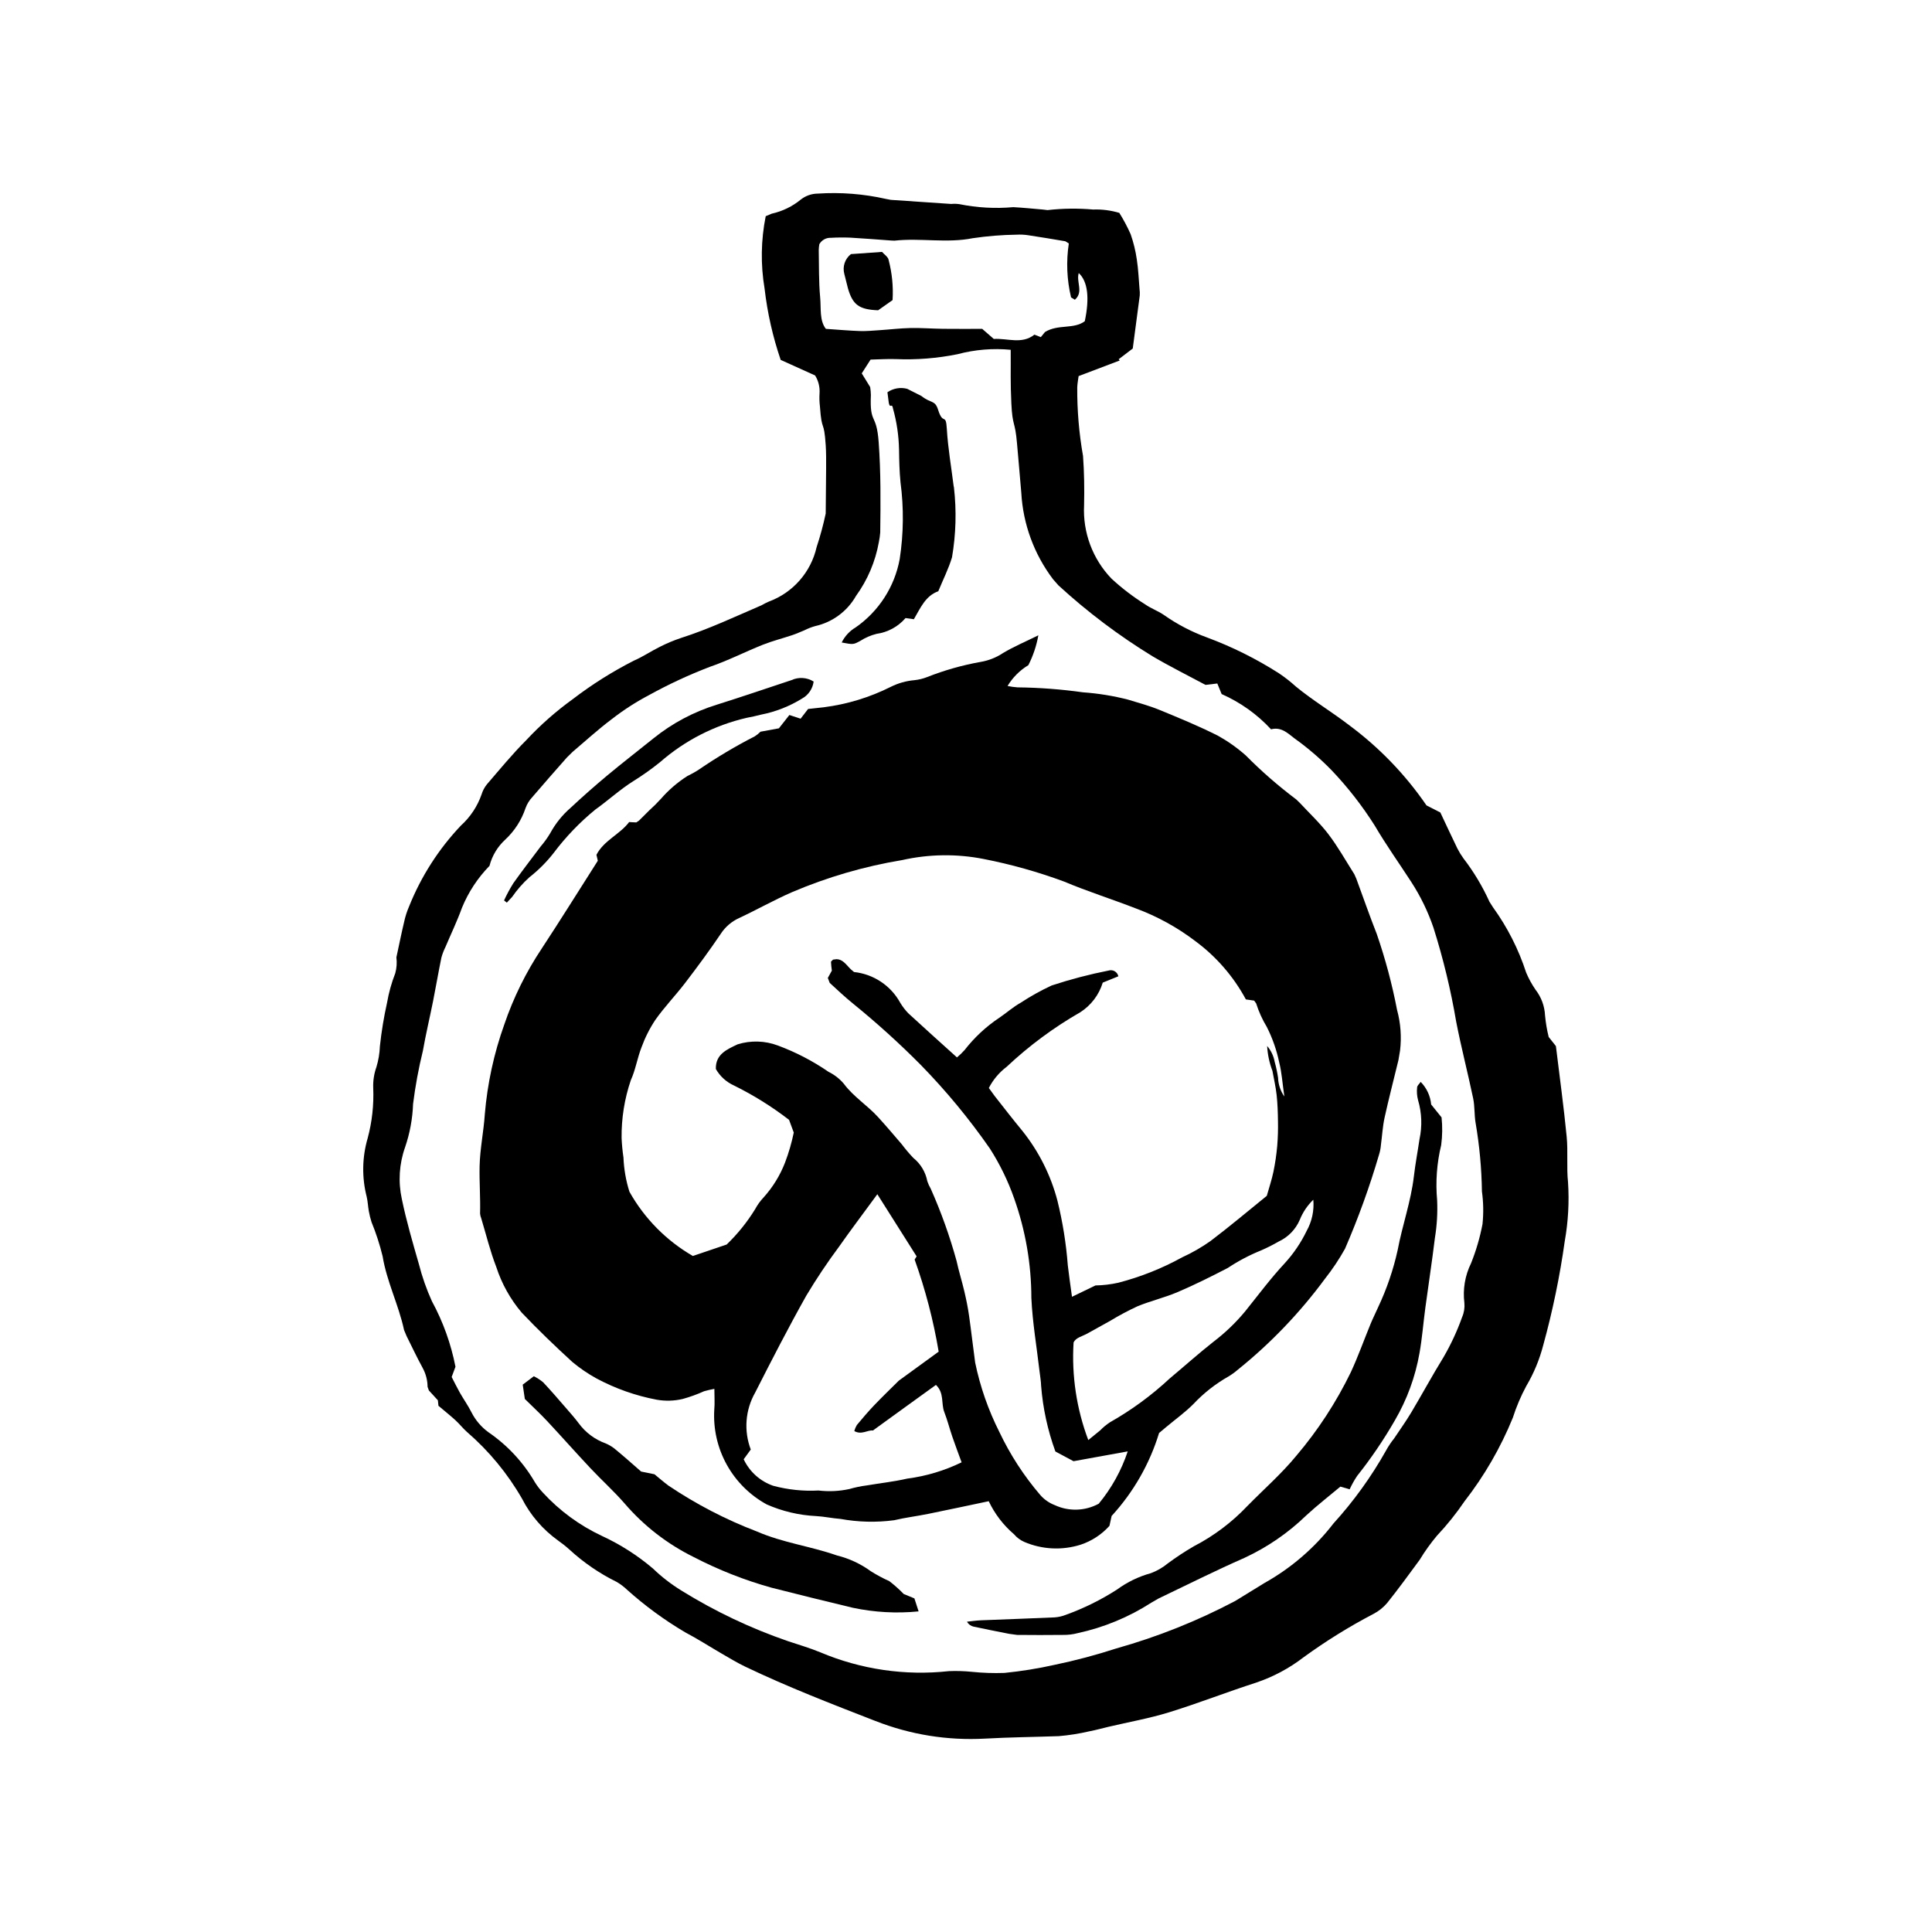
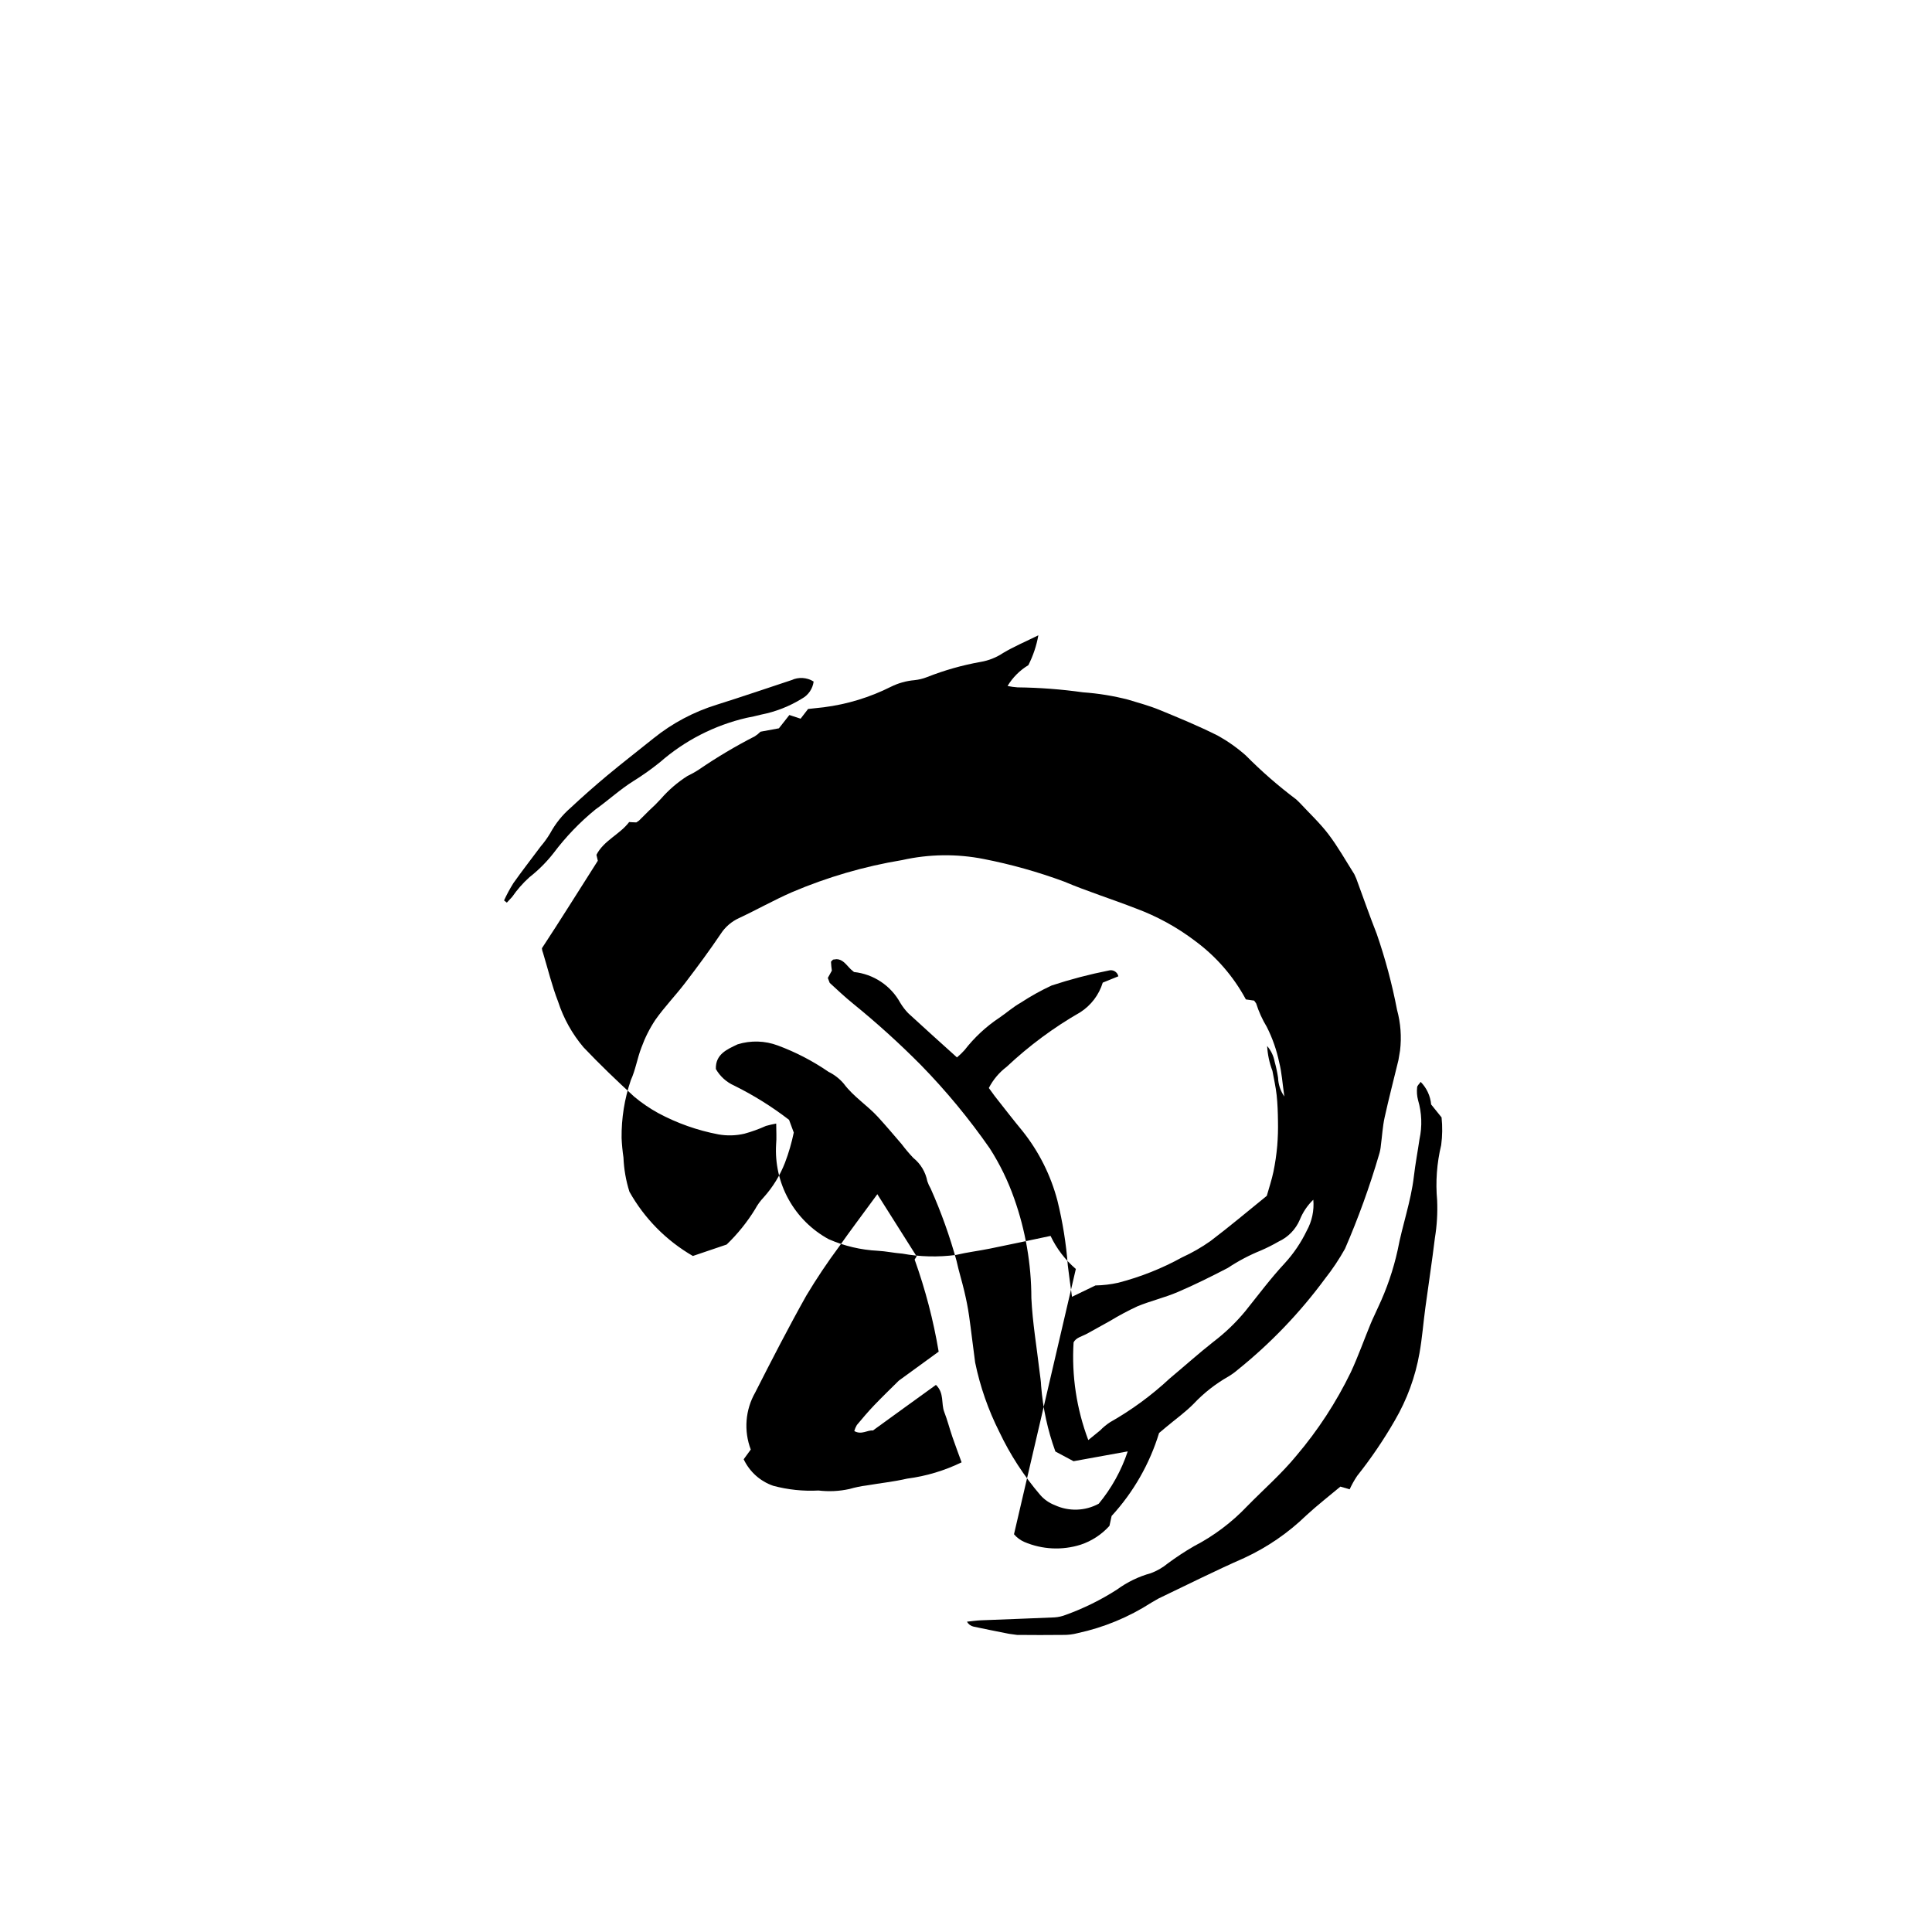
<svg xmlns="http://www.w3.org/2000/svg" fill="#000000" width="800px" height="800px" version="1.1" viewBox="144 144 512 512">
  <g>
    <path d="m364.28 398.77-0.043 0.078z" />
    <path d="m313.34 361.45-0.715 0.484-1.355-0.059 1.355 0.059z" />
    <path d="m364.73 398.29-0.504 0.504 0.504-0.504 1.008-0.102z" />
-     <path d="m559.18 445.19c-0.77-7.914-1.859-15.801-2.848-23.961l-1.914-2.418c-0.465-1.875-0.785-3.777-0.965-5.695-0.113-2.477-0.988-4.852-2.508-6.812-0.984-1.426-1.82-2.953-2.496-4.555-2.012-6.195-4.981-12.035-8.797-17.316l-0.93-1.461c-1.852-4.09-4.172-7.957-6.914-11.52-0.594-0.824-1.121-1.688-1.586-2.59-1.574-3.246-3.09-6.519-4.519-9.547l-3.668-1.875c-5.629-8.211-12.594-15.422-20.598-21.336-4.582-3.508-9.574-6.504-14.047-10.184v-0.004c-1.398-1.266-2.883-2.426-4.449-3.481-5.988-3.828-12.367-7.008-19.027-9.484-4.09-1.484-7.965-3.508-11.523-6.016-1.555-1.055-3.387-1.695-4.918-2.777-3.184-1.992-6.172-4.277-8.926-6.824-4.996-5.203-7.621-12.234-7.254-19.438 0.102-4.348 0.035-8.715-0.277-13.051-1.062-6.012-1.578-12.109-1.535-18.215 0.047-1.109 0.27-2.215 0.363-2.961l10.902-4.137-0.281-0.332 3.727-2.84c0.688-5.172 1.289-9.613 1.855-14.059 0.039-0.578 0.02-1.16-0.062-1.734-0.215-2.594-0.316-5.211-0.715-7.785-0.324-2.285-0.875-4.535-1.637-6.715-0.867-1.953-1.871-3.84-3.004-5.652-2.246-0.672-4.59-0.973-6.93-0.887-4.027-0.352-8.078-0.305-12.094 0.152l-1.281-0.152c-2.602-0.219-5.199-0.496-7.805-0.629-4.766 0.422-9.57 0.156-14.262-0.793-0.719-0.105-1.445-0.125-2.168-0.055l-16.023-1.086-1.281-0.246c-5.93-1.34-12.023-1.812-18.086-1.41-1.605 0.016-3.156 0.555-4.426 1.535-2.246 1.852-4.898 3.148-7.742 3.777l-1.609 0.676c-1.27 6.32-1.371 12.824-0.301 19.184 0.742 6.434 2.176 12.77 4.269 18.898l9.129 4.125h-0.004c0.879 1.422 1.289 3.082 1.172 4.746-0.07 1.152-0.035 2.305 0.102 3.449 0.512 7.215 1.059 3.125 1.539 10.344 0.133 2.016 0.102 4.047 0.102 6.07-0.012 3.457-0.059 6.914-0.109 11.984-0.637 3.004-1.441 5.973-2.406 8.887-1.504 6.644-6.266 12.078-12.656 14.438-0.664 0.289-1.312 0.617-1.938 0.98-7.055 3.035-14.008 6.324-21.344 8.664l-0.004 0.004c-1.922 0.637-3.789 1.422-5.594 2.34-2.34 1.152-4.523 2.644-6.91 3.676-5.684 2.894-11.094 6.301-16.156 10.176-4.469 3.227-8.613 6.879-12.371 10.91-3.688 3.68-7 7.738-10.41 11.688-0.637 0.789-1.113 1.695-1.41 2.668-1.102 3.164-2.984 6-5.473 8.25-5.898 6.215-10.562 13.496-13.742 21.449-0.578 1.332-1.02 2.719-1.32 4.141-0.672 2.809-1.238 5.644-2.039 9.34 0.18 1.41 0.078 2.844-0.301 4.219-0.984 2.516-1.711 5.129-2.172 7.793-0.848 3.805-1.484 7.652-1.898 11.531-0.07 1.875-0.379 3.731-0.922 5.527-0.633 1.77-0.918 3.648-0.848 5.527 0.191 4.5-0.305 9.004-1.477 13.352-1.469 5.035-1.559 10.371-0.262 15.453 0.301 1.254 0.34 2.566 0.57 3.84 0.176 0.984 0.414 1.957 0.719 2.91 1.207 2.945 2.188 5.977 2.941 9.07 1.109 6.766 4.262 12.891 5.68 19.539l0.668 1.598c1.41 2.844 2.773 5.715 4.293 8.5h-0.004c0.824 1.523 1.262 3.227 1.277 4.957l0.348 0.965 2.379 2.598 0.156 1.461c1.934 1.637 3.273 2.695 4.527 3.852 1.062 0.977 1.961 2.137 3.039 3.094h0.004c5.812 5.027 10.742 11 14.574 17.664 2.246 4.394 5.512 8.188 9.52 11.07 1.07 0.75 2.094 1.562 3.062 2.434 3.742 3.438 7.953 6.324 12.512 8.566 0.996 0.582 1.918 1.277 2.75 2.078 4.754 4.262 9.922 8.047 15.422 11.289 3.336 1.75 6.508 3.809 9.773 5.695 2.008 1.16 3.996 2.371 6.078 3.371 11.258 5.391 22.898 9.891 34.523 14.41l0.004-0.004c9.223 3.633 19.117 5.227 29.012 4.684 6.519-0.371 13.035-0.422 19.547-0.656v0.004c2.742-0.23 5.465-0.66 8.145-1.285 1.707-0.316 3.379-0.801 5.07-1.195 5.363-1.262 10.82-2.227 16.074-3.848 7.758-2.391 15.328-5.379 23.062-7.859v-0.004c4.543-1.531 8.797-3.809 12.594-6.734 5.867-4.266 12.035-8.098 18.461-11.457 1.402-0.723 2.648-1.719 3.668-2.922 2.981-3.727 5.793-7.602 8.625-11.449v-0.004c1.352-2.231 2.875-4.356 4.551-6.356 2.68-2.844 5.129-5.898 7.32-9.129 5.262-6.762 9.57-14.215 12.801-22.148 0.926-2.898 2.117-5.707 3.559-8.387 1.992-3.367 3.5-6.996 4.484-10.781 2.504-9.09 4.418-18.328 5.723-27.664 0.91-5.125 1.199-10.34 0.863-15.535-0.426-4.019 0.027-8.129-0.363-12.152zm-196.32-214.04c-1.734-2.234-1.234-5.434-1.512-8.363-0.383-4.156-0.285-8.367-0.371-12.551 0.016-0.512 0.066-1.02 0.156-1.523 0.621-1.094 1.801-1.746 3.055-1.691 1.734-0.102 3.477-0.113 5.215-0.039 3.594 0.203 7.184 0.504 10.773 0.758l0.867 0.035c6.894-0.766 13.836 0.734 20.758-0.652h-0.004c3.863-0.57 7.762-0.883 11.664-0.934 1.016-0.055 2.031-0.004 3.035 0.152 3.281 0.492 6.551 1.039 9.824 1.594l0.93 0.586h-0.004c-0.723 4.758-0.523 9.609 0.594 14.289l1.008 0.625c2.379-2.039 0.309-4.723 1.031-7.074 2.387 2.215 2.91 6.566 1.598 12.77-2.961 2.195-7.043 0.711-10.543 2.856l-1.105 1.355-1.699-0.656c-3.316 2.633-7.133 0.918-10.766 1.137l-3.07-2.672c-3.449 0-6.906 0.031-10.367-0.012-2.891-0.035-5.785-0.266-8.672-0.207-2.738 0.059-5.469 0.395-8.207 0.574-1.727 0.113-3.461 0.281-5.188 0.223-2.856-0.098-5.707-0.355-9-0.578zm174.02 237.25v-0.004c-0.676 3.547-1.691 7.019-3.031 10.371-1.609 3.254-2.223 6.91-1.773 10.512 0.121 1.293-0.086 2.59-0.602 3.777-1.312 3.68-2.961 7.227-4.918 10.602-2.965 4.805-5.652 9.781-8.543 14.633-1.41 2.359-3.016 4.602-4.543 6.891v0.004c-0.82 1.016-1.547 2.106-2.172 3.25-3.898 6.938-8.566 13.41-13.918 19.301-4.973 6.445-11.199 11.816-18.305 15.789-2.602 1.578-5.172 3.207-7.781 4.777-10.008 5.281-20.547 9.484-31.438 12.547-5.375 1.746-10.84 3.199-16.375 4.348-4.383 0.984-8.82 1.699-13.289 2.144-2.891 0.102-5.781 0.004-8.656-0.293-2.016-0.203-4.043-0.266-6.066-0.18-11.59 1.27-23.309-0.445-34.051-4.977-2.805-1.168-5.75-2.004-8.633-2.981-9.875-3.398-19.34-7.894-28.215-13.402-2.715-1.672-5.246-3.629-7.547-5.844-4.09-3.473-8.629-6.375-13.5-8.625-5.922-2.773-11.242-6.676-15.66-11.488-0.797-0.844-1.508-1.766-2.117-2.754-3.078-5.281-7.289-9.812-12.336-13.262-1.871-1.371-3.394-3.16-4.449-5.227-0.906-1.809-2.098-3.473-3.098-5.238-0.781-1.379-1.469-2.809-2.168-4.156l1.008-2.707v-0.004c-1.184-6.07-3.285-11.922-6.238-17.355-1.438-3.172-2.59-6.461-3.453-9.836-1.641-5.711-3.32-11.43-4.519-17.238-1.004-4.566-0.711-9.328 0.855-13.738 1.27-3.703 1.984-7.574 2.121-11.484 0.594-4.742 1.465-9.441 2.602-14.082 0.777-4.418 1.824-8.789 2.703-13.188 0.762-3.828 1.41-7.676 2.199-11.496 0.266-0.977 0.629-1.922 1.078-2.828 1.465-3.461 3.102-6.859 4.375-10.391 1.695-4.137 4.168-7.902 7.289-11.098 0.691-2.684 2.148-5.106 4.191-6.973 2.457-2.285 4.301-5.148 5.363-8.332 0.391-1.086 1.004-2.078 1.797-2.922 3.008-3.531 6.086-7.008 9.152-10.488l1.551-1.523c3.426-2.902 6.75-5.945 10.332-8.637v0.004c3.09-2.41 6.387-4.543 9.852-6.367 5.207-2.875 10.605-5.387 16.16-7.512 4.789-1.633 9.328-3.977 14.035-5.852 2.543-1.008 5.219-1.684 7.82-2.555 1.094-0.367 2.148-0.855 3.223-1.285l0.004-0.004c0.902-0.457 1.848-0.824 2.82-1.098 4.578-1.012 8.512-3.914 10.828-7.992 3.07-4.238 5.144-9.117 6.059-14.27 0.18-0.852 0.305-1.715 0.367-2.582 0.102-7.973 0.172-15.926-0.414-23.91-0.582-7.945-2.406-4.477-2.062-12.496-0.016-0.703-0.078-1.406-0.191-2.102l-2.231-3.625 2.34-3.652c2.328-0.055 4.488-0.203 6.641-0.133 5.504 0.234 11.016-0.203 16.414-1.297 4.59-1.223 9.359-1.617 14.082-1.164 0.039 5.731-0.102 8.484 0.168 14.195 0.301 6.359 0.98 4.375 1.512 10.723 0.363 4.332 0.777 8.652 1.125 12.98 0.465 8.293 3.387 16.262 8.398 22.887l1.434 1.633c7.688 7.059 16.043 13.352 24.945 18.801 4.606 2.711 9.406 5.094 14.043 7.582l3.125-0.371 1.156 2.812 0.004-0.004c4.953 2.184 9.406 5.359 13.082 9.336 2.606-0.68 4.289 0.891 6.164 2.367 3.535 2.523 6.84 5.359 9.875 8.473 4.293 4.508 8.129 9.434 11.453 14.695 3 5.121 6.461 9.969 9.691 14.953 2.441 3.769 4.406 7.82 5.856 12.07 2.578 8.156 4.594 16.48 6.023 24.914 1.324 6.816 3.082 13.551 4.504 20.355 0.441 2.109 0.277 4.34 0.641 6.473v-0.004c1.027 6.004 1.59 12.082 1.68 18.172 0.398 2.867 0.449 5.769 0.152 8.648z" />
-     <path d="m412.72 550.59c0.742 0.883 1.684 1.582 2.746 2.043 4.723 2.016 10.012 2.273 14.91 0.73 2.938-0.973 5.57-2.695 7.641-4.996l0.574-2.621c5.781-6.297 10.078-13.809 12.574-21.984l1.879-1.578c2.445-2.047 5.066-3.918 7.297-6.176h-0.004c2.691-2.852 5.793-5.285 9.203-7.219 0.871-0.52 1.691-1.117 2.461-1.777 8.719-7.012 16.492-15.125 23.129-24.129 1.977-2.504 3.754-5.164 5.309-7.949 3.512-8.105 6.523-16.422 9.008-24.902 0.266-0.828 0.434-1.688 0.504-2.555 0.332-2.438 0.457-4.918 0.98-7.309 1.117-5.094 2.445-10.137 3.664-15.207l0.434-2.562c0.43-3.609 0.16-7.266-0.797-10.773-1.312-6.828-3.109-13.555-5.379-20.125-1.906-4.836-3.613-9.758-5.414-14.641l-0.531-1.188c-2.254-3.551-4.312-7.246-6.848-10.578-2.266-2.984-5.051-5.574-7.609-8.336l-0.938-0.906c-4.742-3.559-9.215-7.461-13.383-11.672-2.273-2.008-4.758-3.766-7.41-5.238-5.039-2.527-10.27-4.691-15.492-6.832-2.668-1.094-5.481-1.844-8.246-2.688v-0.004c-3.926-1.012-7.938-1.664-11.984-1.949-5.742-0.809-11.531-1.246-17.328-1.312-0.895-0.059-1.781-0.184-2.656-0.367 1.359-2.262 3.254-4.156 5.512-5.516 1.266-2.492 2.16-5.16 2.648-7.914-3.473 1.715-6.516 3-9.324 4.676-1.809 1.207-3.852 2.019-5.996 2.379-4.848 0.863-9.598 2.211-14.176 4.019-1.074 0.422-2.203 0.695-3.348 0.816-2.168 0.188-4.285 0.781-6.231 1.75-5.582 2.805-11.594 4.641-17.789 5.43l-4.16 0.453-1.984 2.574-2.973-0.977-2.777 3.527-4.867 0.898v-0.004c-0.457 0.457-0.957 0.867-1.5 1.215-5.137 2.633-10.102 5.586-14.867 8.844-0.973 0.637-1.988 1.203-3.039 1.703-2.606 1.664-4.957 3.691-6.988 6.023-0.973 1.07-2 2.09-3.078 3.055l-2.731 2.719-0.715 0.484-1.355-0.059-0.266-0.023-0.281-0.012c-2.453 3.266-6.711 4.867-8.664 8.68l0.363 1.574c-5.141 8.062-9.883 15.691-14.816 23.191v0.004c-4.191 6.277-7.547 13.074-9.977 20.219-2.738 7.652-4.469 15.629-5.152 23.727-0.301 4.617-1.285 9.207-1.383 13.82-0.09 4.168 0.242 8.355 0.125 12.539v-0.004c0.035 0.438 0.141 0.863 0.309 1.266 1.301 4.301 2.359 8.699 3.981 12.875 1.438 4.438 3.731 8.555 6.746 12.113 4.293 4.516 8.797 8.844 13.391 13.051v0.004c1.996 1.668 4.152 3.141 6.434 4.391 4.992 2.676 10.367 4.574 15.938 5.629 2.277 0.402 4.609 0.34 6.859-0.184 1.953-0.535 3.863-1.223 5.707-2.059 0.898-0.254 1.809-0.465 2.727-0.629 0 2.07 0.137 3.797-0.023 5.496-0.305 5.078 0.84 10.141 3.305 14.59 2.465 4.453 6.144 8.109 10.609 10.547 4.121 1.812 8.543 2.856 13.039 3.078 2.156 0.113 4.293 0.594 6.449 0.75v-0.004c4.707 0.863 9.52 0.984 14.262 0.355 2.957-0.707 5.992-1.066 8.977-1.672 5.234-1.059 10.453-2.184 16.086-3.367h0.004c1.594 3.359 3.875 6.344 6.699 8.758zm75.734-83.332v0.004c0.805-2.008 2.027-3.824 3.586-5.324 0.254 2.859-0.355 5.727-1.75 8.238-1.508 3.129-3.465 6.019-5.809 8.582-3.734 4.012-7.035 8.438-10.473 12.727-2.492 3.016-5.324 5.734-8.441 8.102-3.981 3.137-7.758 6.531-11.652 9.781h0.004c-4.781 4.449-10.066 8.32-15.75 11.539-0.953 0.625-1.836 1.355-2.629 2.172l-3.129 2.547-0.004 0.004c-3.109-8.246-4.438-17.059-3.898-25.855 0.578-1.297 2.262-1.613 3.629-2.367l6.062-3.367c2.344-1.422 4.766-2.715 7.254-3.867 3.477-1.43 7.195-2.289 10.648-3.766 4.519-1.93 8.93-4.133 13.293-6.398 2.766-1.84 5.715-3.394 8.797-4.637 1.586-0.688 3.133-1.469 4.633-2.336 2.527-1.16 4.535-3.219 5.629-5.777zm-104 68.582c-3.516 0.816-7.129 1.195-10.695 1.805h0.004c-1.574 0.195-3.129 0.516-4.648 0.957-2.691 0.594-5.461 0.727-8.195 0.398-4.051 0.219-8.109-0.203-12.027-1.258-3.441-1.191-6.254-3.723-7.809-7.019l1.875-2.578h0.004c-1.887-4.961-1.457-10.504 1.172-15.113 4.383-8.629 8.809-17.238 13.543-25.676 2.68-4.477 5.582-8.812 8.695-13 2.906-4.144 5.965-8.188 8.953-12.277l1.176-1.602 10.414 16.477-0.531 0.836c2.844 7.934 4.977 16.102 6.371 24.41l-10.562 7.684c-2.07 2.059-4.356 4.254-6.551 6.551-1.598 1.672-3.094 3.445-4.578 5.219h0.004c-0.297 0.496-0.523 1.031-0.676 1.59 1.957 1.098 3.527-0.332 4.938-0.148l8.652-6.269 8.051-5.816c2.262 2.184 1.336 4.938 2.199 7.164 0.832 2.144 1.398 4.394 2.144 6.574 0.781 2.285 1.645 4.547 2.457 6.785v-0.004c-4.527 2.203-9.383 3.66-14.379 4.312zm16.344-43.23c-0.301-2.144-0.742-4.273-1.238-6.383-0.625-2.684-1.465-5.316-2.047-8.008h0.004c-1.805-6.566-4.098-12.988-6.867-19.211-0.367-0.621-0.664-1.281-0.898-1.965-0.465-2.441-1.785-4.641-3.727-6.195-1.094-1.156-2.121-2.375-3.078-3.644-2.07-2.41-4.121-4.836-6.266-7.184-2.828-3.094-6.457-5.348-9.023-8.766l0.004-0.004c-1.125-1.34-2.512-2.43-4.082-3.199-4.176-2.871-8.688-5.219-13.441-6.981-3.418-1.285-7.172-1.395-10.66-0.312-2.828 1.348-5.891 2.621-5.769 6.539 1.102 1.938 2.793 3.473 4.828 4.383 5.144 2.543 10.023 5.586 14.57 9.09l1.25 3.367c-0.562 2.723-1.34 5.394-2.328 7.992-1.312 3.375-3.223 6.481-5.641 9.172-0.902 0.949-1.668 2.016-2.289 3.168-2.106 3.422-4.637 6.559-7.527 9.344l-8.957 3.035c-7.031-4.062-12.84-9.945-16.809-17.027-0.93-2.941-1.461-5.988-1.582-9.07-0.254-1.711-0.418-3.434-0.496-5.164-0.059-5.207 0.766-10.387 2.441-15.316 1.254-2.746 1.715-5.844 2.82-8.676 0.934-2.578 2.172-5.039 3.688-7.324 2.418-3.426 5.363-6.473 7.914-9.809 3.25-4.254 6.438-8.566 9.43-13.004v-0.004c1.18-1.812 2.856-3.254 4.828-4.152 4.727-2.211 9.281-4.793 14.059-6.875 9.348-3.984 19.141-6.84 29.168-8.496 7.106-1.598 14.465-1.699 21.609-0.289 7.25 1.418 14.375 3.418 21.305 5.981 6.254 2.641 12.762 4.68 19.094 7.148 5.586 2.074 10.836 4.957 15.582 8.555 5.598 4.113 10.211 9.418 13.504 15.531l2.191 0.316 0.531 0.742c0.691 2.184 1.641 4.277 2.824 6.234 1.504 2.977 2.609 6.137 3.285 9.402 0.676 2.633 0.836 5.394 1.363 9.043-1.027-1.465-1.605-3.195-1.664-4.984-0.211-1.43-0.516-2.848-0.906-4.238-0.281-1.543-0.969-2.981-1.988-4.172 0.121 2.254 0.594 4.473 1.398 6.582 0.387 2.137 0.879 4.262 1.117 6.414 0.25 2.301 0.324 4.625 0.352 6.941v-0.004c0.047 2.176-0.02 4.352-0.195 6.519-0.203 2.312-0.539 4.606-1.008 6.879-0.441 2.117-1.141 4.184-1.758 6.379-4.965 4.016-9.84 8.133-14.922 11.98-2.367 1.672-4.883 3.117-7.519 4.32-5.336 2.945-11.023 5.203-16.926 6.731-1.984 0.441-4.004 0.68-6.035 0.715l-6.223 3.008c-0.402-2.988-0.805-5.652-1.109-8.328-0.438-5.773-1.359-11.504-2.746-17.129-1.766-6.754-4.934-13.062-9.297-18.516-2.496-3.016-4.883-6.117-7.305-9.191l-1.582-2.172c1.133-2.203 2.75-4.121 4.727-5.617 5.914-5.562 12.461-10.414 19.504-14.453 2.856-1.828 4.965-4.609 5.957-7.852l4.137-1.676c-0.117-0.555-0.461-1.039-0.949-1.328-0.488-0.293-1.078-0.363-1.625-0.199-5.109 1.008-10.152 2.332-15.102 3.961-2.844 1.32-5.582 2.848-8.203 4.566-2.016 1.129-3.769 2.699-5.684 4h-0.004c-3.508 2.336-6.609 5.227-9.191 8.555-0.625 0.695-1.293 1.344-2.008 1.941-4.414-3.988-8.711-7.828-12.945-11.738-0.789-0.828-1.484-1.742-2.078-2.723-2.5-4.57-7.082-7.621-12.262-8.172l-0.848-0.719-0.309-0.312c-1.062-1.117-1.93-2.332-3.453-2.371l-0.945 0.113-0.484 0.473-0.043 0.078-0.016 0.078c0.035 0.766 0.113 1.531 0.227 2.289l-1.074 1.941 0.504 1.309c2.023 1.863 4.031 3.754 6.164 5.477v0.004c6.297 5.106 12.312 10.551 18.02 16.312 6.68 6.844 12.777 14.227 18.238 22.078 2.656 4.148 4.824 8.594 6.457 13.246 3.008 8.477 4.551 17.402 4.559 26.398 0.301 6.484 1.414 12.934 2.164 19.402 0.148 1.293 0.387 2.586 0.422 3.887v-0.004c0.469 5.941 1.742 11.789 3.781 17.387l4.812 2.574 14.359-2.602c-1.68 5.055-4.285 9.758-7.68 13.863-3.602 1.961-7.918 2.106-11.637 0.383-1.48-0.562-2.801-1.48-3.848-2.672-4.348-5.074-8-10.699-10.863-16.738-2.934-5.82-5.09-12.004-6.406-18.387-0.574-4.156-1.031-8.324-1.625-12.473z" />
-     <path d="m311.01 361.86 0.266 0.012z" />
+     <path d="m412.72 550.59c0.742 0.883 1.684 1.582 2.746 2.043 4.723 2.016 10.012 2.273 14.91 0.73 2.938-0.973 5.57-2.695 7.641-4.996l0.574-2.621c5.781-6.297 10.078-13.809 12.574-21.984l1.879-1.578c2.445-2.047 5.066-3.918 7.297-6.176h-0.004c2.691-2.852 5.793-5.285 9.203-7.219 0.871-0.52 1.691-1.117 2.461-1.777 8.719-7.012 16.492-15.125 23.129-24.129 1.977-2.504 3.754-5.164 5.309-7.949 3.512-8.105 6.523-16.422 9.008-24.902 0.266-0.828 0.434-1.688 0.504-2.555 0.332-2.438 0.457-4.918 0.98-7.309 1.117-5.094 2.445-10.137 3.664-15.207l0.434-2.562c0.43-3.609 0.16-7.266-0.797-10.773-1.312-6.828-3.109-13.555-5.379-20.125-1.906-4.836-3.613-9.758-5.414-14.641l-0.531-1.188c-2.254-3.551-4.312-7.246-6.848-10.578-2.266-2.984-5.051-5.574-7.609-8.336l-0.938-0.906c-4.742-3.559-9.215-7.461-13.383-11.672-2.273-2.008-4.758-3.766-7.41-5.238-5.039-2.527-10.27-4.691-15.492-6.832-2.668-1.094-5.481-1.844-8.246-2.688v-0.004c-3.926-1.012-7.938-1.664-11.984-1.949-5.742-0.809-11.531-1.246-17.328-1.312-0.895-0.059-1.781-0.184-2.656-0.367 1.359-2.262 3.254-4.156 5.512-5.516 1.266-2.492 2.16-5.16 2.648-7.914-3.473 1.715-6.516 3-9.324 4.676-1.809 1.207-3.852 2.019-5.996 2.379-4.848 0.863-9.598 2.211-14.176 4.019-1.074 0.422-2.203 0.695-3.348 0.816-2.168 0.188-4.285 0.781-6.231 1.75-5.582 2.805-11.594 4.641-17.789 5.43l-4.16 0.453-1.984 2.574-2.973-0.977-2.777 3.527-4.867 0.898v-0.004c-0.457 0.457-0.957 0.867-1.5 1.215-5.137 2.633-10.102 5.586-14.867 8.844-0.973 0.637-1.988 1.203-3.039 1.703-2.606 1.664-4.957 3.691-6.988 6.023-0.973 1.07-2 2.09-3.078 3.055l-2.731 2.719-0.715 0.484-1.355-0.059-0.266-0.023-0.281-0.012c-2.453 3.266-6.711 4.867-8.664 8.68l0.363 1.574c-5.141 8.062-9.883 15.691-14.816 23.191v0.004v-0.004c0.035 0.438 0.141 0.863 0.309 1.266 1.301 4.301 2.359 8.699 3.981 12.875 1.438 4.438 3.731 8.555 6.746 12.113 4.293 4.516 8.797 8.844 13.391 13.051v0.004c1.996 1.668 4.152 3.141 6.434 4.391 4.992 2.676 10.367 4.574 15.938 5.629 2.277 0.402 4.609 0.34 6.859-0.184 1.953-0.535 3.863-1.223 5.707-2.059 0.898-0.254 1.809-0.465 2.727-0.629 0 2.07 0.137 3.797-0.023 5.496-0.305 5.078 0.84 10.141 3.305 14.59 2.465 4.453 6.144 8.109 10.609 10.547 4.121 1.812 8.543 2.856 13.039 3.078 2.156 0.113 4.293 0.594 6.449 0.75v-0.004c4.707 0.863 9.52 0.984 14.262 0.355 2.957-0.707 5.992-1.066 8.977-1.672 5.234-1.059 10.453-2.184 16.086-3.367h0.004c1.594 3.359 3.875 6.344 6.699 8.758zm75.734-83.332v0.004c0.805-2.008 2.027-3.824 3.586-5.324 0.254 2.859-0.355 5.727-1.75 8.238-1.508 3.129-3.465 6.019-5.809 8.582-3.734 4.012-7.035 8.438-10.473 12.727-2.492 3.016-5.324 5.734-8.441 8.102-3.981 3.137-7.758 6.531-11.652 9.781h0.004c-4.781 4.449-10.066 8.32-15.75 11.539-0.953 0.625-1.836 1.355-2.629 2.172l-3.129 2.547-0.004 0.004c-3.109-8.246-4.438-17.059-3.898-25.855 0.578-1.297 2.262-1.613 3.629-2.367l6.062-3.367c2.344-1.422 4.766-2.715 7.254-3.867 3.477-1.43 7.195-2.289 10.648-3.766 4.519-1.93 8.93-4.133 13.293-6.398 2.766-1.84 5.715-3.394 8.797-4.637 1.586-0.688 3.133-1.469 4.633-2.336 2.527-1.16 4.535-3.219 5.629-5.777zm-104 68.582c-3.516 0.816-7.129 1.195-10.695 1.805h0.004c-1.574 0.195-3.129 0.516-4.648 0.957-2.691 0.594-5.461 0.727-8.195 0.398-4.051 0.219-8.109-0.203-12.027-1.258-3.441-1.191-6.254-3.723-7.809-7.019l1.875-2.578h0.004c-1.887-4.961-1.457-10.504 1.172-15.113 4.383-8.629 8.809-17.238 13.543-25.676 2.68-4.477 5.582-8.812 8.695-13 2.906-4.144 5.965-8.188 8.953-12.277l1.176-1.602 10.414 16.477-0.531 0.836c2.844 7.934 4.977 16.102 6.371 24.41l-10.562 7.684c-2.07 2.059-4.356 4.254-6.551 6.551-1.598 1.672-3.094 3.445-4.578 5.219h0.004c-0.297 0.496-0.523 1.031-0.676 1.59 1.957 1.098 3.527-0.332 4.938-0.148l8.652-6.269 8.051-5.816c2.262 2.184 1.336 4.938 2.199 7.164 0.832 2.144 1.398 4.394 2.144 6.574 0.781 2.285 1.645 4.547 2.457 6.785v-0.004c-4.527 2.203-9.383 3.66-14.379 4.312zm16.344-43.23c-0.301-2.144-0.742-4.273-1.238-6.383-0.625-2.684-1.465-5.316-2.047-8.008h0.004c-1.805-6.566-4.098-12.988-6.867-19.211-0.367-0.621-0.664-1.281-0.898-1.965-0.465-2.441-1.785-4.641-3.727-6.195-1.094-1.156-2.121-2.375-3.078-3.644-2.07-2.41-4.121-4.836-6.266-7.184-2.828-3.094-6.457-5.348-9.023-8.766l0.004-0.004c-1.125-1.34-2.512-2.43-4.082-3.199-4.176-2.871-8.688-5.219-13.441-6.981-3.418-1.285-7.172-1.395-10.66-0.312-2.828 1.348-5.891 2.621-5.769 6.539 1.102 1.938 2.793 3.473 4.828 4.383 5.144 2.543 10.023 5.586 14.57 9.09l1.25 3.367c-0.562 2.723-1.34 5.394-2.328 7.992-1.312 3.375-3.223 6.481-5.641 9.172-0.902 0.949-1.668 2.016-2.289 3.168-2.106 3.422-4.637 6.559-7.527 9.344l-8.957 3.035c-7.031-4.062-12.84-9.945-16.809-17.027-0.93-2.941-1.461-5.988-1.582-9.07-0.254-1.711-0.418-3.434-0.496-5.164-0.059-5.207 0.766-10.387 2.441-15.316 1.254-2.746 1.715-5.844 2.82-8.676 0.934-2.578 2.172-5.039 3.688-7.324 2.418-3.426 5.363-6.473 7.914-9.809 3.25-4.254 6.438-8.566 9.43-13.004v-0.004c1.18-1.812 2.856-3.254 4.828-4.152 4.727-2.211 9.281-4.793 14.059-6.875 9.348-3.984 19.141-6.84 29.168-8.496 7.106-1.598 14.465-1.699 21.609-0.289 7.25 1.418 14.375 3.418 21.305 5.981 6.254 2.641 12.762 4.68 19.094 7.148 5.586 2.074 10.836 4.957 15.582 8.555 5.598 4.113 10.211 9.418 13.504 15.531l2.191 0.316 0.531 0.742c0.691 2.184 1.641 4.277 2.824 6.234 1.504 2.977 2.609 6.137 3.285 9.402 0.676 2.633 0.836 5.394 1.363 9.043-1.027-1.465-1.605-3.195-1.664-4.984-0.211-1.43-0.516-2.848-0.906-4.238-0.281-1.543-0.969-2.981-1.988-4.172 0.121 2.254 0.594 4.473 1.398 6.582 0.387 2.137 0.879 4.262 1.117 6.414 0.25 2.301 0.324 4.625 0.352 6.941v-0.004c0.047 2.176-0.02 4.352-0.195 6.519-0.203 2.312-0.539 4.606-1.008 6.879-0.441 2.117-1.141 4.184-1.758 6.379-4.965 4.016-9.84 8.133-14.922 11.98-2.367 1.672-4.883 3.117-7.519 4.32-5.336 2.945-11.023 5.203-16.926 6.731-1.984 0.441-4.004 0.68-6.035 0.715l-6.223 3.008c-0.402-2.988-0.805-5.652-1.109-8.328-0.438-5.773-1.359-11.504-2.746-17.129-1.766-6.754-4.934-13.062-9.297-18.516-2.496-3.016-4.883-6.117-7.305-9.191l-1.582-2.172c1.133-2.203 2.75-4.121 4.727-5.617 5.914-5.562 12.461-10.414 19.504-14.453 2.856-1.828 4.965-4.609 5.957-7.852l4.137-1.676c-0.117-0.555-0.461-1.039-0.949-1.328-0.488-0.293-1.078-0.363-1.625-0.199-5.109 1.008-10.152 2.332-15.102 3.961-2.844 1.32-5.582 2.848-8.203 4.566-2.016 1.129-3.769 2.699-5.684 4h-0.004c-3.508 2.336-6.609 5.227-9.191 8.555-0.625 0.695-1.293 1.344-2.008 1.941-4.414-3.988-8.711-7.828-12.945-11.738-0.789-0.828-1.484-1.742-2.078-2.723-2.5-4.57-7.082-7.621-12.262-8.172l-0.848-0.719-0.309-0.312c-1.062-1.117-1.93-2.332-3.453-2.371l-0.945 0.113-0.484 0.473-0.043 0.078-0.016 0.078c0.035 0.766 0.113 1.531 0.227 2.289l-1.074 1.941 0.504 1.309c2.023 1.863 4.031 3.754 6.164 5.477v0.004c6.297 5.106 12.312 10.551 18.02 16.312 6.68 6.844 12.777 14.227 18.238 22.078 2.656 4.148 4.824 8.594 6.457 13.246 3.008 8.477 4.551 17.402 4.559 26.398 0.301 6.484 1.414 12.934 2.164 19.402 0.148 1.293 0.387 2.586 0.422 3.887v-0.004c0.469 5.941 1.742 11.789 3.781 17.387l4.812 2.574 14.359-2.602c-1.68 5.055-4.285 9.758-7.68 13.863-3.602 1.961-7.918 2.106-11.637 0.383-1.48-0.562-2.801-1.48-3.848-2.672-4.348-5.074-8-10.699-10.863-16.738-2.934-5.82-5.09-12.004-6.406-18.387-0.574-4.156-1.031-8.324-1.625-12.473z" />
    <path d="m523.27 436.7c-0.203-2.258-1.188-4.375-2.777-5.988-0.391 0.57-0.918 0.992-0.938 1.438-0.133 1.145-0.047 2.301 0.25 3.414 0.988 3.356 1.117 6.902 0.379 10.316-0.48 3.289-1.109 6.562-1.492 9.863-0.777 6.648-3.059 12.965-4.289 19.496v0.004c-1.152 5.238-2.891 10.328-5.184 15.18-0.633 1.461-1.367 2.879-1.973 4.352-1.766 4.285-3.312 8.664-5.262 12.867-3.859 7.953-8.707 15.391-14.43 22.129-3.93 4.793-8.664 8.918-13.02 13.363-4.098 4.324-8.895 7.926-14.188 10.66-2.375 1.383-4.672 2.898-6.879 4.531-1.34 1.105-2.852 1.977-4.477 2.582-3.223 0.887-6.254 2.352-8.949 4.324-4.273 2.75-8.844 5.004-13.621 6.727-0.945 0.371-1.938 0.594-2.945 0.664-6.508 0.293-13.016 0.504-19.523 0.773-1.234 0.051-2.465 0.242-3.699 0.367 0.371 0.672 1.012 1.148 1.762 1.309 3.117 0.664 6.238 1.285 9.371 1.902l2.144 0.293c4.059 0.031 8.117 0.055 12.172 0 1.309 0.023 2.613-0.133 3.875-0.465 6.949-1.5 13.57-4.242 19.551-8.09l1.879-1.086c7.578-3.617 15.086-7.402 22.773-10.77v-0.004c6.055-2.805 11.598-6.609 16.391-11.254 2.957-2.727 6.144-5.199 9.047-7.633l2.449 0.715v0.004c0.57-1.238 1.234-2.43 1.992-3.559 3.695-4.648 7.035-9.566 9.992-14.711 3.219-5.516 5.43-11.555 6.531-17.844 0.707-3.973 1.008-8.02 1.551-12.023 0.828-6.168 1.785-12.32 2.531-18.496 0.539-3.289 0.734-6.625 0.59-9.953-0.445-4.902-0.086-9.848 1.07-14.633 0.324-2.438 0.359-4.898 0.102-7.344z" />
-     <path d="m383.5 566.43c-1.188-1.223-2.457-2.356-3.805-3.398-1.703-0.766-3.348-1.648-4.93-2.644-2.691-1.961-5.734-3.379-8.969-4.176-6.961-2.441-14.344-3.363-21.188-6.34-8.25-3.148-16.109-7.227-23.438-12.152-1.277-0.941-2.469-1.996-3.727-3.023l-3.539-0.719c-2.316-2.016-4.363-3.852-6.481-5.602h-0.004c-0.855-0.773-1.832-1.398-2.891-1.848-2.879-1.031-5.383-2.902-7.188-5.375-0.953-1.277-2.012-2.477-3.055-3.676-2.09-2.402-4.16-4.832-6.34-7.152h-0.004c-0.754-0.633-1.586-1.172-2.477-1.602l-2.938 2.227 0.559 3.789c2.227 2.195 4.141 3.961 5.914 5.859 3.852 4.125 7.586 8.352 11.449 12.465 2.965 3.16 6.203 6.074 9.047 9.336 5.098 5.945 11.344 10.793 18.371 14.25 6.566 3.402 13.465 6.121 20.586 8.105 7.16 1.812 14.328 3.606 21.516 5.316 5.738 1.219 11.633 1.547 17.473 0.965l-1.117-3.441z" />
-     <path d="m371.94 313.87c1.336-0.867 2.805-1.504 4.348-1.891 2.988-0.414 5.719-1.902 7.688-4.188l2.207 0.312c1.762-2.992 3.055-6.188 6.473-7.414 1.27-3.086 2.719-5.957 3.637-8.988v-0.004c1.047-6.121 1.219-12.359 0.512-18.531l-0.09-0.43c-0.625-5.023-1.5-10.035-1.797-15.078-0.258-4.383-0.988-0.836-2.301-5.027-0.852-2.719-1.797-1.594-4.434-3.684l-3.758-1.902c-1.797-0.477-3.715-0.145-5.246 0.906l0.359 2.82c0.336 1.703 0.84-0.195 1.121 1.512h-0.004c0.992 3.539 1.527 7.188 1.598 10.859 0.039 2.898 0.102 5.809 0.391 8.691 0.891 6.754 0.82 13.598-0.215 20.332-1.348 7.328-5.531 13.824-11.645 18.086-1.609 0.945-2.906 2.344-3.727 4.019 3.121 0.59 3.098 0.547 4.883-0.402z" />
    <path d="m279.73 381.68c1.312-1.902 2.844-3.644 4.559-5.191 2.387-1.871 4.539-4.023 6.406-6.41 3.223-4.289 6.949-8.172 11.105-11.562 3.418-2.434 6.535-5.324 10.082-7.539 2.449-1.523 4.801-3.195 7.043-5.004 6.566-5.746 14.453-9.777 22.953-11.742 1.277-0.254 2.562-0.504 3.82-0.848h-0.004c3.844-0.754 7.523-2.195 10.855-4.258 1.684-0.926 2.824-2.602 3.074-4.508-1.766-1.113-3.977-1.258-5.871-0.379-6.602 2.184-13.184 4.434-19.816 6.519-6.094 1.883-11.777 4.902-16.746 8.902-4.059 3.277-8.195 6.457-12.199 9.793-3.336 2.781-6.594 5.656-9.773 8.625-2.195 1.906-4.031 4.191-5.414 6.746-0.742 1.242-1.59 2.418-2.535 3.516-2.418 3.246-4.914 6.441-7.25 9.75h0.004c-0.91 1.457-1.727 2.973-2.445 4.535l0.738 0.582z" />
-     <path d="m380.54 223.53c0.223-3.574-0.133-7.16-1.043-10.621-0.102-0.805-1.18-1.48-1.754-2.152l-8.23 0.582c-1.598 1.238-2.289 3.316-1.758 5.266l0.949 3.773c1.266 4.402 2.949 5.656 8.008 5.852z" />
  </g>
</svg>